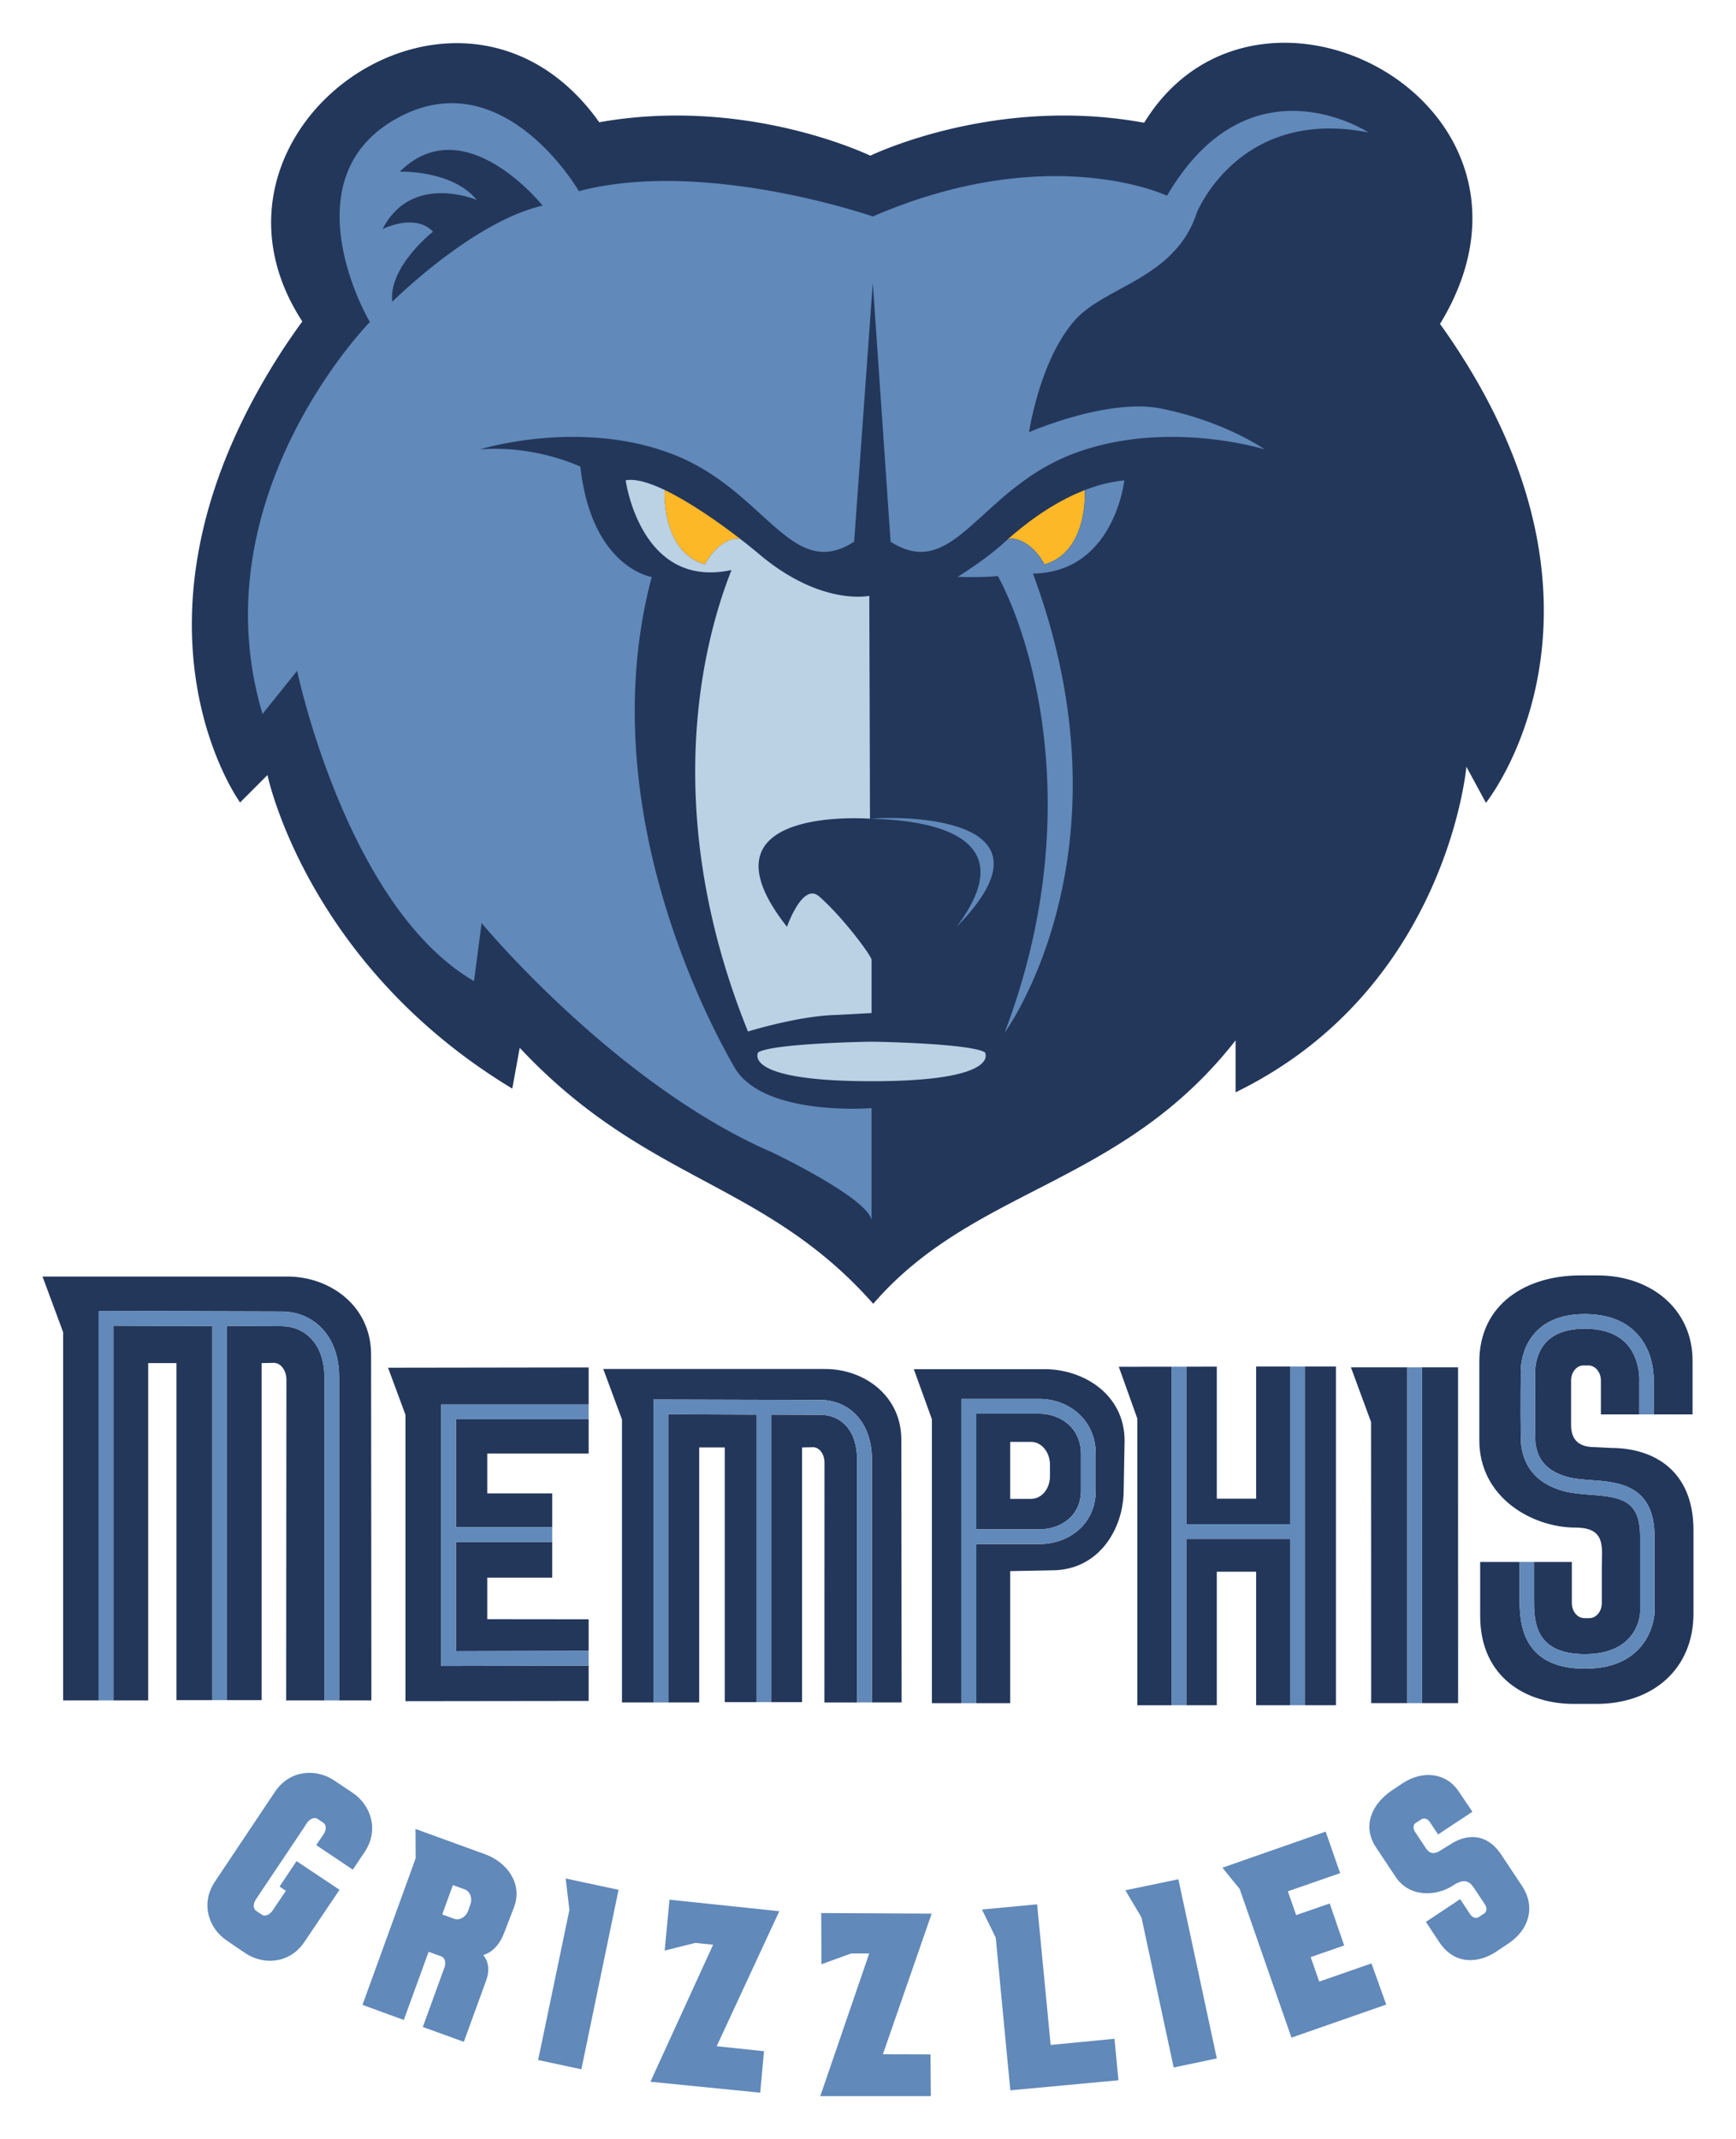
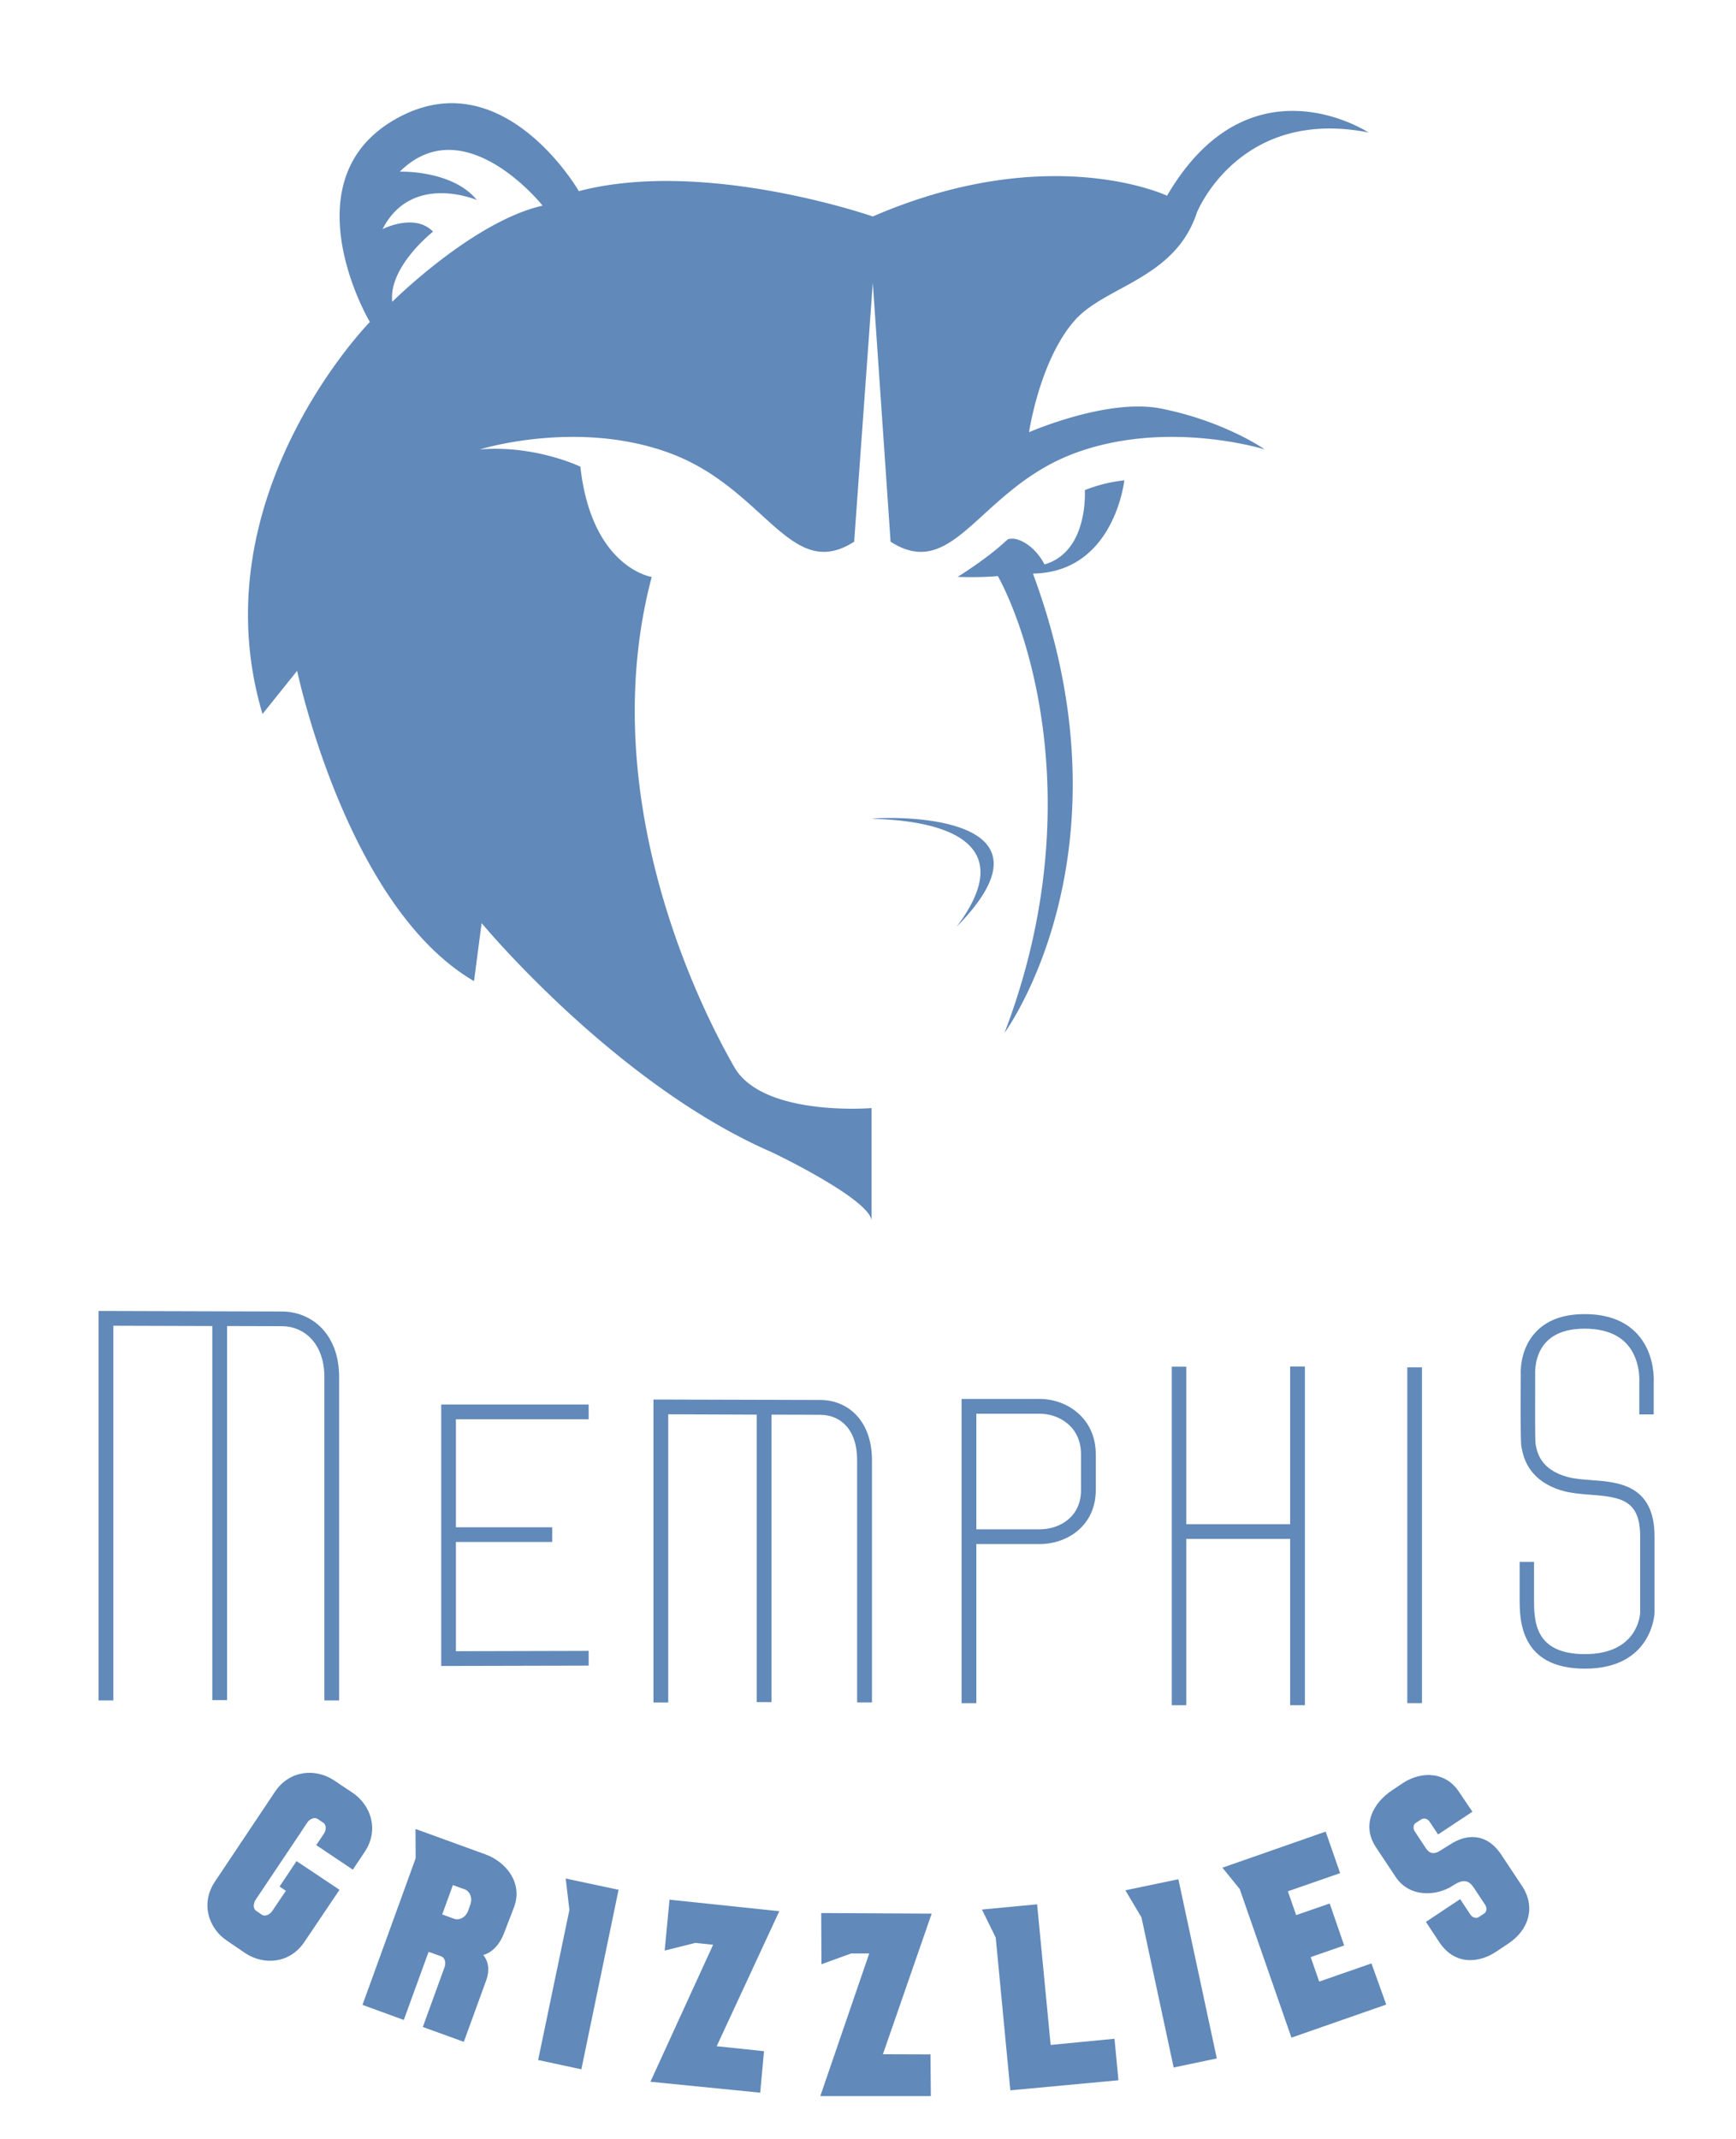
<svg xmlns="http://www.w3.org/2000/svg" xml:space="preserve" width="203px" height="250px" x="0px" y="0px" viewBox="0 0 203 250">
-   <path fill="#23375B" d="M47.414 165.369v33.471c1.886 0 21.421-.026 21.421-.026v-4.128l-17.24.04v-30.562h17.24v-4.332l-23.458.035zm48.5 0s-2.535-.018-5.702-.021v33.604h3.576v-29.766l1.281-.031c.747 0 1.343.81 1.343 1.798l-.009 28.039h3.825v-28.315c0-3.653-1.993-5.308-4.314-5.308M78.14 198.991h3.621v-29.806h2.989v29.766h3.736v-33.604c-4.492-.022-9.5-.036-10.346-.04zm-45.2-43.98s-2.847 0-6.387-.018v43.727h4.039v-39.395l1.423-.031c.809 0 1.477.881 1.477 1.971l-.027 37.486h4.466v-37.794c0-3.892-2.322-5.946-4.991-5.946m20.372 23.502h11.262v-3.958h-7.597v-4.657h11.858v-4.012H53.312zm43.197-18.498H70.543l2.188 5.902v33.074h3.683v-35.409l19.5.053c3.247 0 6.049 2.42 6.049 7.041v28.315h3.469l-.035-30.708c-.001-5.209-4.413-8.268-8.888-8.268m50.377 15.158h-4.599v-15.438l-3.567.009v18.414h12.143v-18.432h-3.977zm-89.909 9.229h7.597v-4.173H53.312V193c1.388-.005 12.997-.031 15.523-.04v-3.692l-11.858-.013zm-43.723 14.349h4.074v-39.426h3.309v39.395h4.19v-43.727c-5.035-.019-10.71-.027-11.573-.036zm20.345-49.545H4.972l2.411 6.507v43.038h4.145v-45.52l21.412.063c3.532 0 6.716 2.642 6.716 7.663v37.794h3.772l-.036-40.427c.001-5.738-4.856-9.118-9.793-9.118m132.68 10.612v39.253h4.225l-.009-39.253zm-5.952 6.401.01 32.853h4.225v-39.253h-6.592zm23.877 12.33c3.665 0 3.104 2.335 3.104 4.741v4.083c0 .975-.658 1.762-1.459 1.762h-.587c-.801 0-1.459-.787-1.459-1.762v-4.804h-4.422v4.248c0 2.598 0 6.524 5.961 6.524 6.209 0 6.44-4.665 6.449-4.839v-8.923c0-4.221-2.206-4.604-5.791-4.865-1.077-.085-2.18-.169-3.158-.432-4.226-1.17-4.741-4.105-4.938-5.209-.133-.729-.089-6.533-.071-8.389-.009-.195-.169-2.891 1.699-4.928 1.308-1.437 3.247-2.157 5.765-2.157 2.687 0 4.759.787 6.174 2.344 1.734 1.904 1.912 4.377 1.912 5.32 0 .187-.009.289-.009.355v3.705h4.546v-6.294c0-5.969-4.813-9.954-11.102-9.954h-2.046c-6.191 0-11.787 3.256-11.787 10.105v9.163c.001 6.754 6.264 10.206 11.219 10.206m-62.057-18.517h-15.292l2.117 5.854v33.189h3.469v-35.561h9.127c3.256 0 6.565 2.304 6.565 6.449v4.208c0 4.137-3.31 6.303-6.565 6.303h-7.4v18.601h3.958v-15.438l4.901-.093c5.436 0 8.371-4.817 8.371-9.372l.106-5.773c.001-5.436-4.829-8.367-9.357-8.367m66.273 9.212-1.93-.099c-1.762 0-2.775-.751-2.775-2.588v-5.195c0-.979.649-1.762 1.44-1.762h.588c.8 0 1.458.783 1.458 1.762v3.963h4.493v-3.799c.009-.026.169-2.642-1.468-4.435-1.086-1.183-2.74-1.788-4.929-1.788-2.028 0-3.55.543-4.528 1.602-1.388 1.513-1.254 3.63-1.254 3.66v.071c-.018 3.585-.018 7.646.045 8.131.178.97.542 2.984 3.727 3.865.81.223 1.797.298 2.829.374 3.104.222 7.356.542 7.356 6.573v8.945c0 .066-.258 6.516-8.13 6.516-7.642 0-7.642-5.76-7.642-8.224v-4.248h-4.617v6.271c0 7.473 5.693 10.319 10.924 10.319h2.678c6.557 0 11.342-4.048 11.342-10.56v-9.74c0-7.084-4.767-9.614-9.607-9.614m-55.429-3.443v33.515h4.029v-39.572l-6.191.009zm-6.583 8.371v-4.208c0-3.153-2.509-4.724-4.84-4.724h-7.4v13.513h7.4c2.331 0 4.84-1.432 4.84-4.581m-8.282 1.023v-6.663h2.438c1.228 0 2.215 1.201 2.215 2.678v1.312c0 1.499-.97 2.674-2.215 2.674zm34.462 24.12h3.63v-39.59h-3.63zm-13.868 0h3.567v-15.607h4.599v15.607h3.977v-19.441H138.72z" />
  <path fill="#6189B9" d="M76.414 198.991v-35.409l19.5.053c3.242 0 6.049 2.42 6.049 7.041v28.315h-1.734v-28.315c0-3.651-1.993-5.307-4.314-5.307 0 0-2.535-.018-5.702-.021v33.604h-1.726v-33.604c-4.492-.022-9.5-.036-10.346-.04v33.684h-1.727zm-7.579-33.105H53.312v12.627h11.262v1.717H53.312V193c1.388-.005 12.997-.031 15.523-.04v1.726l-17.24.04v-30.562h17.24zm-57.307 32.865v-45.52l21.412.063c3.532 0 6.716 2.642 6.716 7.663v37.794H37.93v-37.794c0-3.892-2.322-5.946-4.991-5.946 0 0-2.847 0-6.387-.018v43.727h-1.726v-43.727c-5.035-.019-10.71-.027-11.573-.036v43.794zm153.034-38.933h1.718v39.253h-1.718zm-52.121 39.257v-35.561h9.127c3.256 0 6.565 2.304 6.565 6.449v4.208c0 4.137-3.31 6.303-6.565 6.303h-7.4v18.601zm66.941-16.506v4.248c0 2.598 0 6.524 5.961 6.524 6.209 0 6.44-4.665 6.449-4.839v-8.923c0-4.221-2.206-4.604-5.791-4.865-1.077-.085-2.18-.169-3.158-.432-4.226-1.17-4.741-4.105-4.938-5.209-.133-.729-.089-6.533-.071-8.389-.009-.195-.169-2.891 1.699-4.928 1.308-1.437 3.247-2.157 5.765-2.157 2.687 0 4.759.787 6.174 2.344 1.734 1.904 1.912 4.377 1.912 5.32 0 .187-.009.289-.009.355v3.705h-1.681v-3.799c.009-.026.169-2.642-1.468-4.435-1.086-1.183-2.74-1.788-4.929-1.788-2.028 0-3.55.543-4.528 1.602-1.388 1.513-1.254 3.63-1.254 3.66v.071c-.018 3.585-.018 7.646.045 8.131.178.97.542 2.984 3.727 3.865.81.223 1.797.298 2.829.374 3.104.222 7.356.542 7.356 6.573v8.945c0 .066-.258 6.516-8.13 6.516-7.642 0-7.642-5.76-7.642-8.224v-4.248h1.682zm-52.974-8.397v-4.208c0-3.153-2.509-4.724-4.84-4.724h-7.4v13.513h7.4c2.331 0 4.84-1.432 4.84-4.581m10.613 25.143v-39.572h1.699v18.414h12.143v-18.432h1.726v39.59h-1.726v-19.441H138.72v19.441z" />
-   <path fill="#23375B" d="M170.255 40.573a69 69 0 0 0-1.868-2.708c15.621-25.615-21.242-45.255-34.595-23.516-16.439-3.024-30.175 2.982-32.025 3.848-1.842-.861-15.425-6.79-31.696-3.908-16.128-22.682-49.389.761-34.72 23.283a84 84 0 0 0-2.09 3.002c-20.834 31.723-5.186 53.221-5.186 53.221l3.202-3.203s4.555 22.117 28.626 36.648l.872-4.768c14.82 15.828 28.546 15.458 41.338 29.923 11.823-13.7 29-13.7 42.371-30.791v6.071c24.73-12.038 26.989-38.058 26.989-38.058l2.286 4.221c.001.001 17.347-21.542-3.504-53.265" />
-   <path fill="#FDB827" d="M117.833 63.044c1.165-.422 3.211.801 4.305 2.929 5.009-1.457 4.742-8.208 4.711-8.687-3.986 1.546-7.264 4.21-9.016 5.758" />
  <path fill="#6189B9" d="M101.962 95.696c1.379-.218 23.342-1.012 9.892 12.639 9.376-12.421-7.632-12.512-9.892-12.639m37.994-70.848s4.938-12.348 20.069-9.363c0 0-13.887-9.147-23.557 7.392 0 0-13.717-6.514-34.408 2.426 0 0-19.598-6.832-34.373-2.96 0 0-8.611-14.954-20.745-8.791-12.125 6.153-5.809 20.396-3.692 24.085 0 0-20.113 20.482-12.552 45.815l4.048-5.046s5.764 27.577 20.683 36.272l.889-6.781s15.559 18.772 33.857 26.745c1.726.814 11.449 5.631 11.742 8.011v-13.137s-12.712 1.057-16.057-4.799c-2.277-3.985-16.857-30.014-9.652-57.28 0 0-7.019-1.043-8.344-12.89 0 0-5.24-2.544-11.742-2.017 0 0 11.635-3.643 22.55.565 10.897 4.228 13.815 14.971 21.208 10.221l2.18-30.27 2.081 30.27c7.393 4.75 10.311-5.994 21.208-10.221 10.915-4.208 22.542-.565 22.542-.565s-4.644-3.285-12.125-4.777c-6.254-1.252-15.435 2.765-15.435 2.765s1.272-8.591 5.444-13.177c3.578-3.933 11.672-4.8 14.181-12.493m-94.09 10.43c-.445-4.121 4.768-8.202 4.768-8.202-2.144-2.222-5.898-.295-5.898-.295 3.398-6.654 11.022-3.403 11.022-3.403-2.882-3.534-9.012-3.312-9.012-3.312 7.579-7.497 16.707 3.972 16.707 3.972-8.14 1.831-17.587 11.24-17.587 11.24m74.92 31.765c12.151 32.694-3.327 53.69-3.327 53.69 9.536-24.941 3.407-45.693-.773-53.403-2.127.209-4.697.096-4.697.096s3.211-1.995 5.302-3.89q.24-.219.561-.5c0 .004-.018.004-.018.009 1.165-.422 3.211.801 4.305 2.929 5.009-1.452 4.742-8.187 4.715-8.687a17.6 17.6 0 0 1 4.617-1.143c-.001-.001-1.149 10.748-10.685 10.899" />
-   <path fill="#FDB827" d="M77.722 57.271c-.027.496-.289 7.25 4.715 8.7 1.076-2.09 3.007-3.298 4.181-2.942-2.696-2.078-6.041-4.397-8.896-5.758" />
-   <path fill="#BBD1E4" d="M101.918 126.377c-15.318 0-13.263-3.371-13.263-3.371 1.663-1.032 12.383-1.246 13.246-1.246.854 0 11.609.214 13.272 1.246 0 0 2.063 3.371-13.255 3.371m-24.188-69.1s-.013-.004-.013-.009c0 .005.013.009.013.009m24.188 54.92v6.214l-4.225.223c-4.439.129-10.23 1.935-10.23 1.935-10.746-26.616-4.786-46.76-1.921-53.944-10.657 2.313-12.378-10.479-12.378-10.479 1.107-.225 2.727.253 4.555 1.123-.022.502-.28 7.252 4.719 8.705 1.076-2.091 2.998-3.303 4.163-2.951a80 80 0 0 1 2.188 1.761c7.232 6.1 12.863 4.857 12.863 4.857s.08 23.205.08 26.056c0 0-20.958-1.639-9.706 12.63 0 0 1.815-5.215 3.736-3.569 2.66 2.289 6.156 6.948 6.156 7.439" />
  <path fill="#6189B9" d="m54.993 222.636-.24.676c-.276.779-1.023 1.197-1.69.952l-1.352-.498 1.246-3.43 1.37.494c.648.235.951 1.05.666 1.806m1.761-5.894-8.166-2.967.018 3.425-6.218 17.138 4.831 1.762 2.9-7.966 1.468.529c.427.155.596.716.4 1.259l-2.544 7.001 4.794 1.734 2.625-7.206c.409-1.129.275-2.179-.356-2.948 0 0 1.619-.28 2.482-2.674l1.139-2.962c1.022-2.81-.962-5.248-3.373-6.125m99.953 2.197-1.69-4.853-12.071 4.217 2.02 2.491 6.049 17.373c.961-.338 11.084-3.865 11.084-3.865l-1.726-4.809-6.111 2.122c-.169-.498-.996-2.86-.996-2.86l3.914-1.36-1.69-4.906-3.923 1.356-.97-2.78zm-33.849 20.082-1.583-16.438-6.449.613 1.61 3.279 1.708 17.849 12.641-1.175-.463-4.852zm-56.274-15.789-.436-3.666 6.183 1.318-4.35 20.984-5.053-1.085zm66.896.885-1.885-3.172 6.2-1.289 4.492 20.941-5.044 1.058zm-42.353-.729-12.836-1.348-.569 5.951 3.593-.898 2.073.214-7.33 16.016 12.837 1.277.444-4.849-5.533-.582zm17.818.284-12.916-.067.027 5.983 3.478-1.259h2.109L95.922 245h12.926l-.044-4.875-5.561-.018zm63.703-2.567 1.014 1.526c.24.369.196.813-.098 1.019l-.649.427c-.303.195-.738.071-.979-.298l-1.192-1.802-4.003 2.66 1.548 2.349c1.851 2.793 4.688 2.446 6.646 1.147l1.414-.943c2.474-1.628 3.238-4.323 1.628-6.752l-2.42-3.647c-1.752-2.642-4.163-2.41-5.969-1.209l-1.174.725c-.658.436-1.228.404-1.673-.271l-1.29-1.948c-.249-.364-.195-.818.099-1.022l.658-.418c.293-.196.729-.071.97.289l.987 1.48 4.012-2.655-1.584-2.344c-1.468-2.242-4.252-2.531-6.601-.97l-1.183.792c-2.313 1.529-3.603 4.132-1.903 6.689l2.276 3.425c1.664 2.521 4.866 2.26 6.717 1.036 1.682-1.125 2.163-.183 2.749.715m-137.057 5.881c-1.734 2.579-4.813 2.713-6.912 1.303l-2.153-1.463c-2.1-1.401-3.123-4.306-1.397-6.89l7.028-10.511c1.735-2.584 4.821-2.731 6.912-1.325l2.162 1.445c2.099 1.401 3.149 4.306 1.423 6.898l-1.397 2.091-4.279-2.873.881-1.299c.32-.485.302-1.077-.044-1.308l-.685-.459c-.347-.23-.898-.018-1.228.468 0 0-.338.524-.863 1.308-.961 1.428-5.133 7.659-5.133 7.659-.32.489-.312 1.076.036 1.308l.685.467c.338.227.898.022 1.228-.467l1.574-2.331-.738-.502 1.984-2.972 5.026 3.354z" />
</svg>